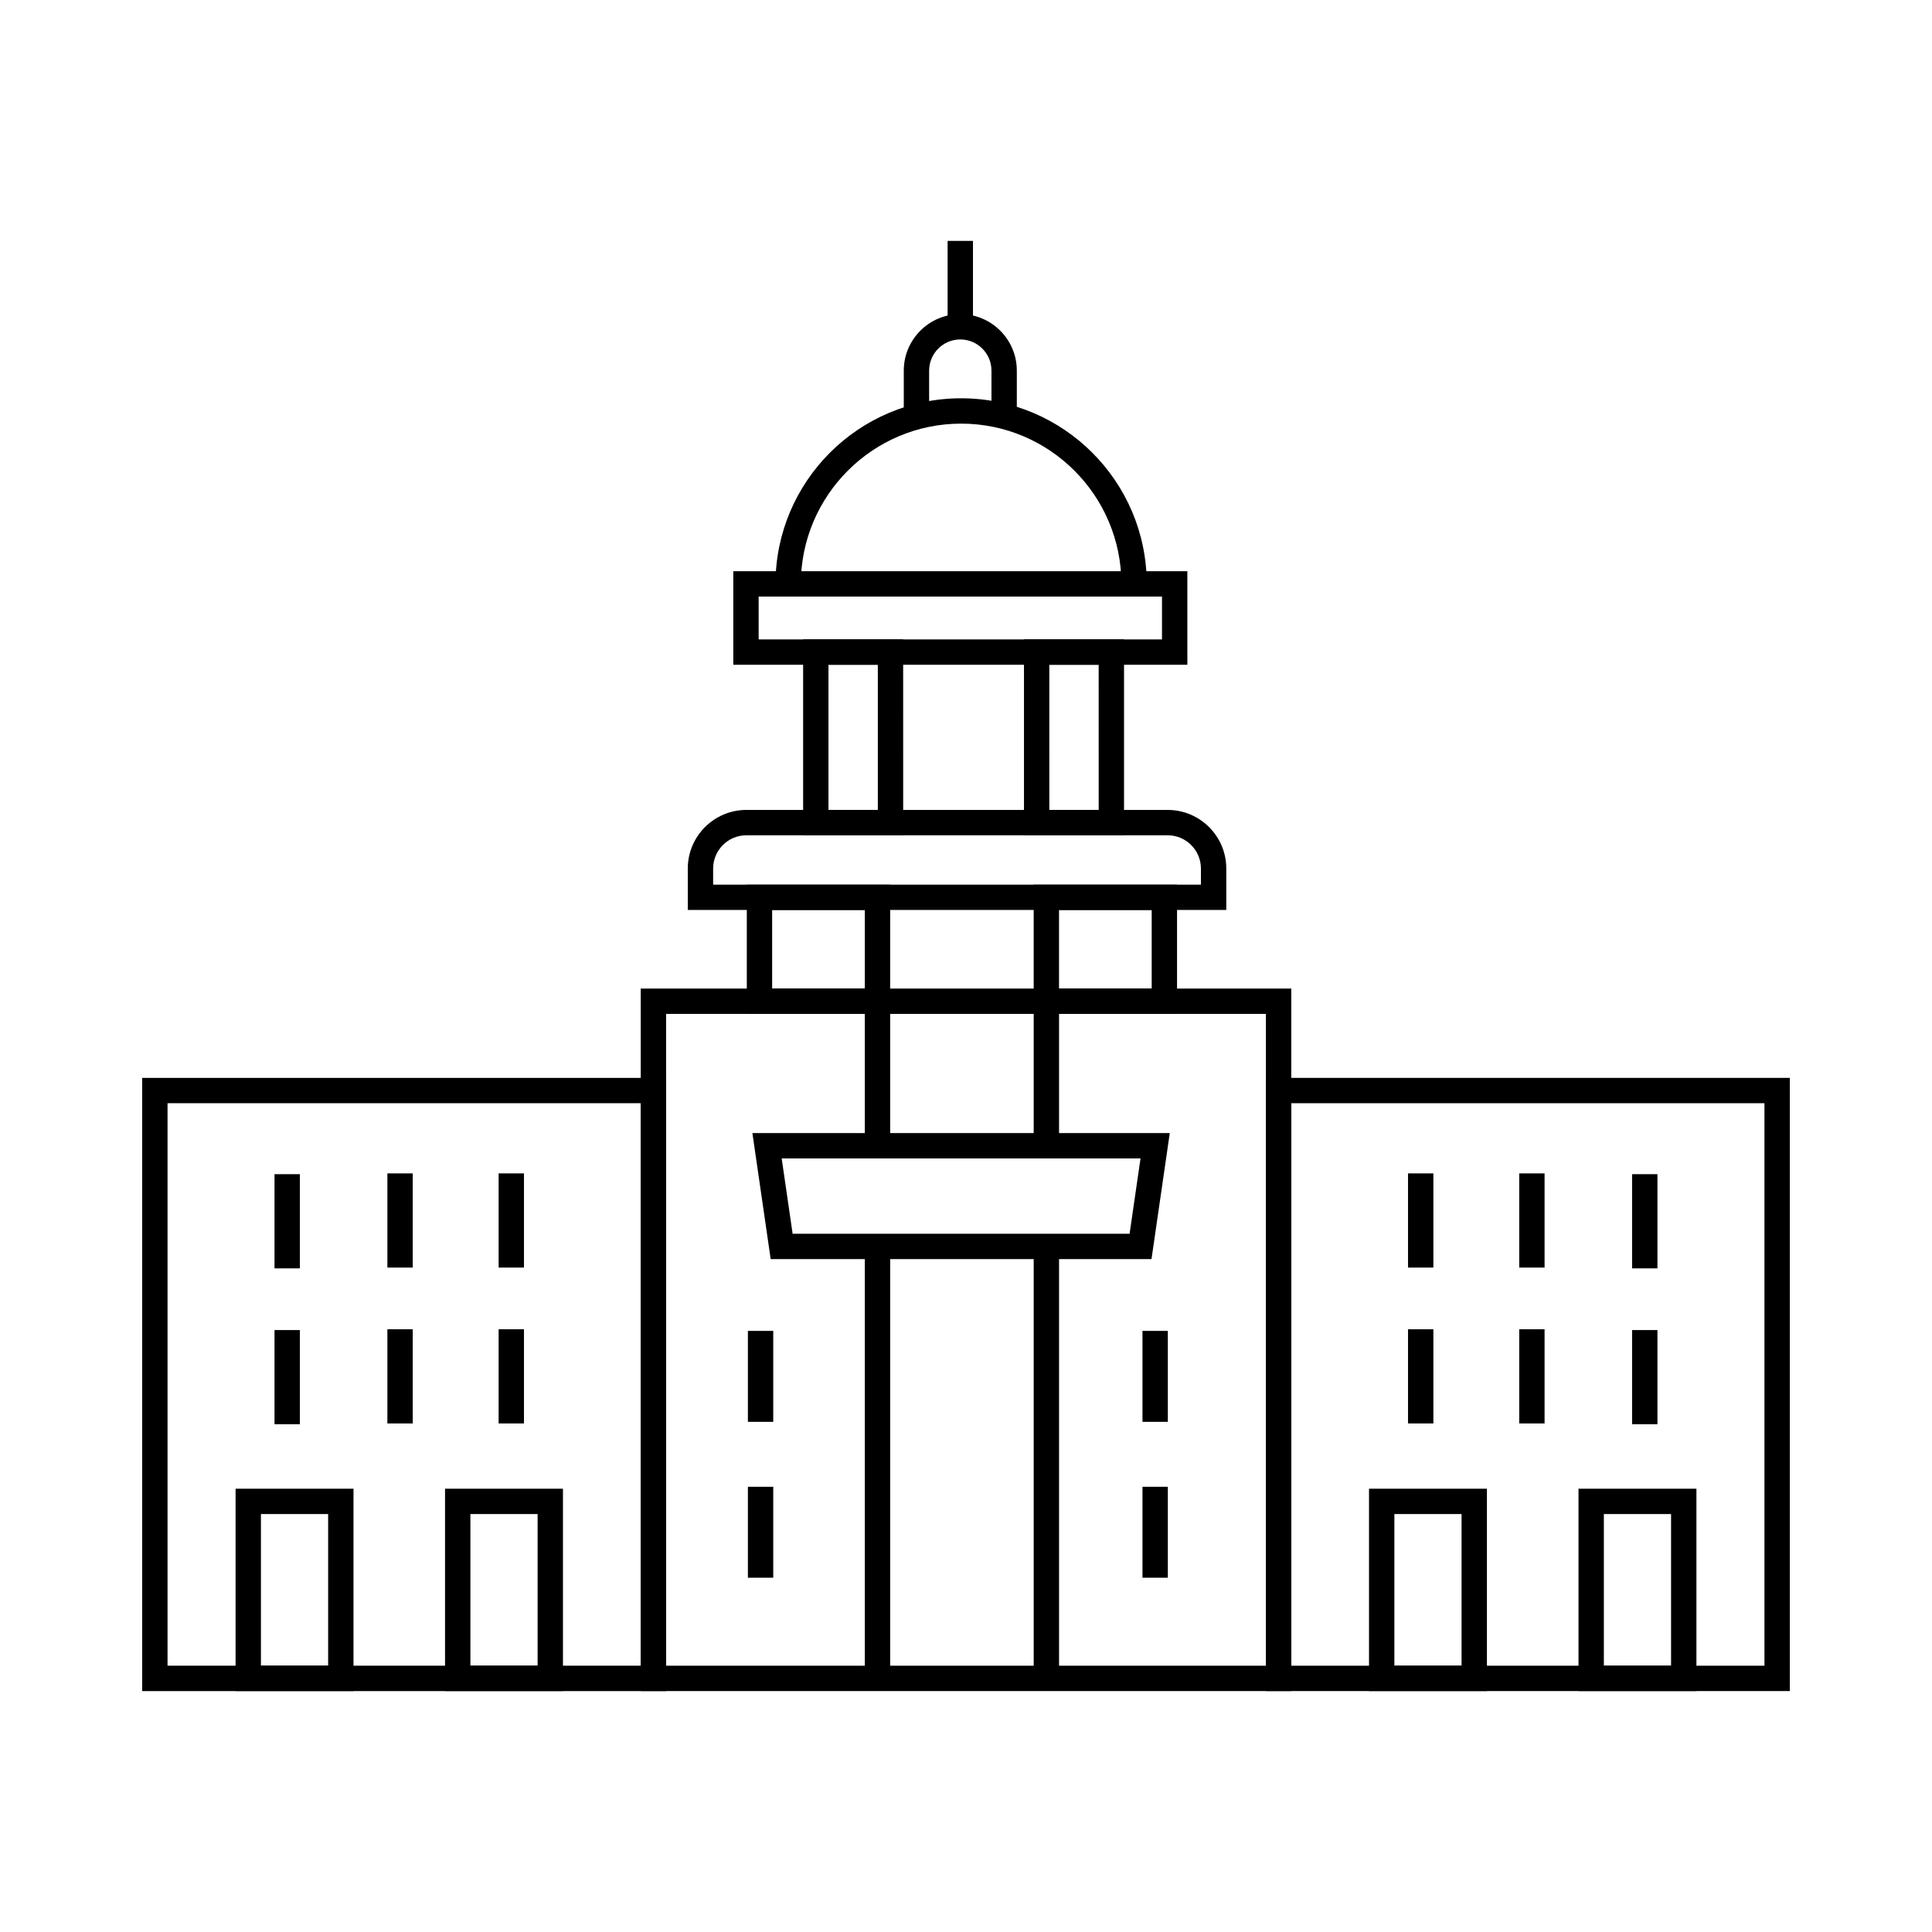
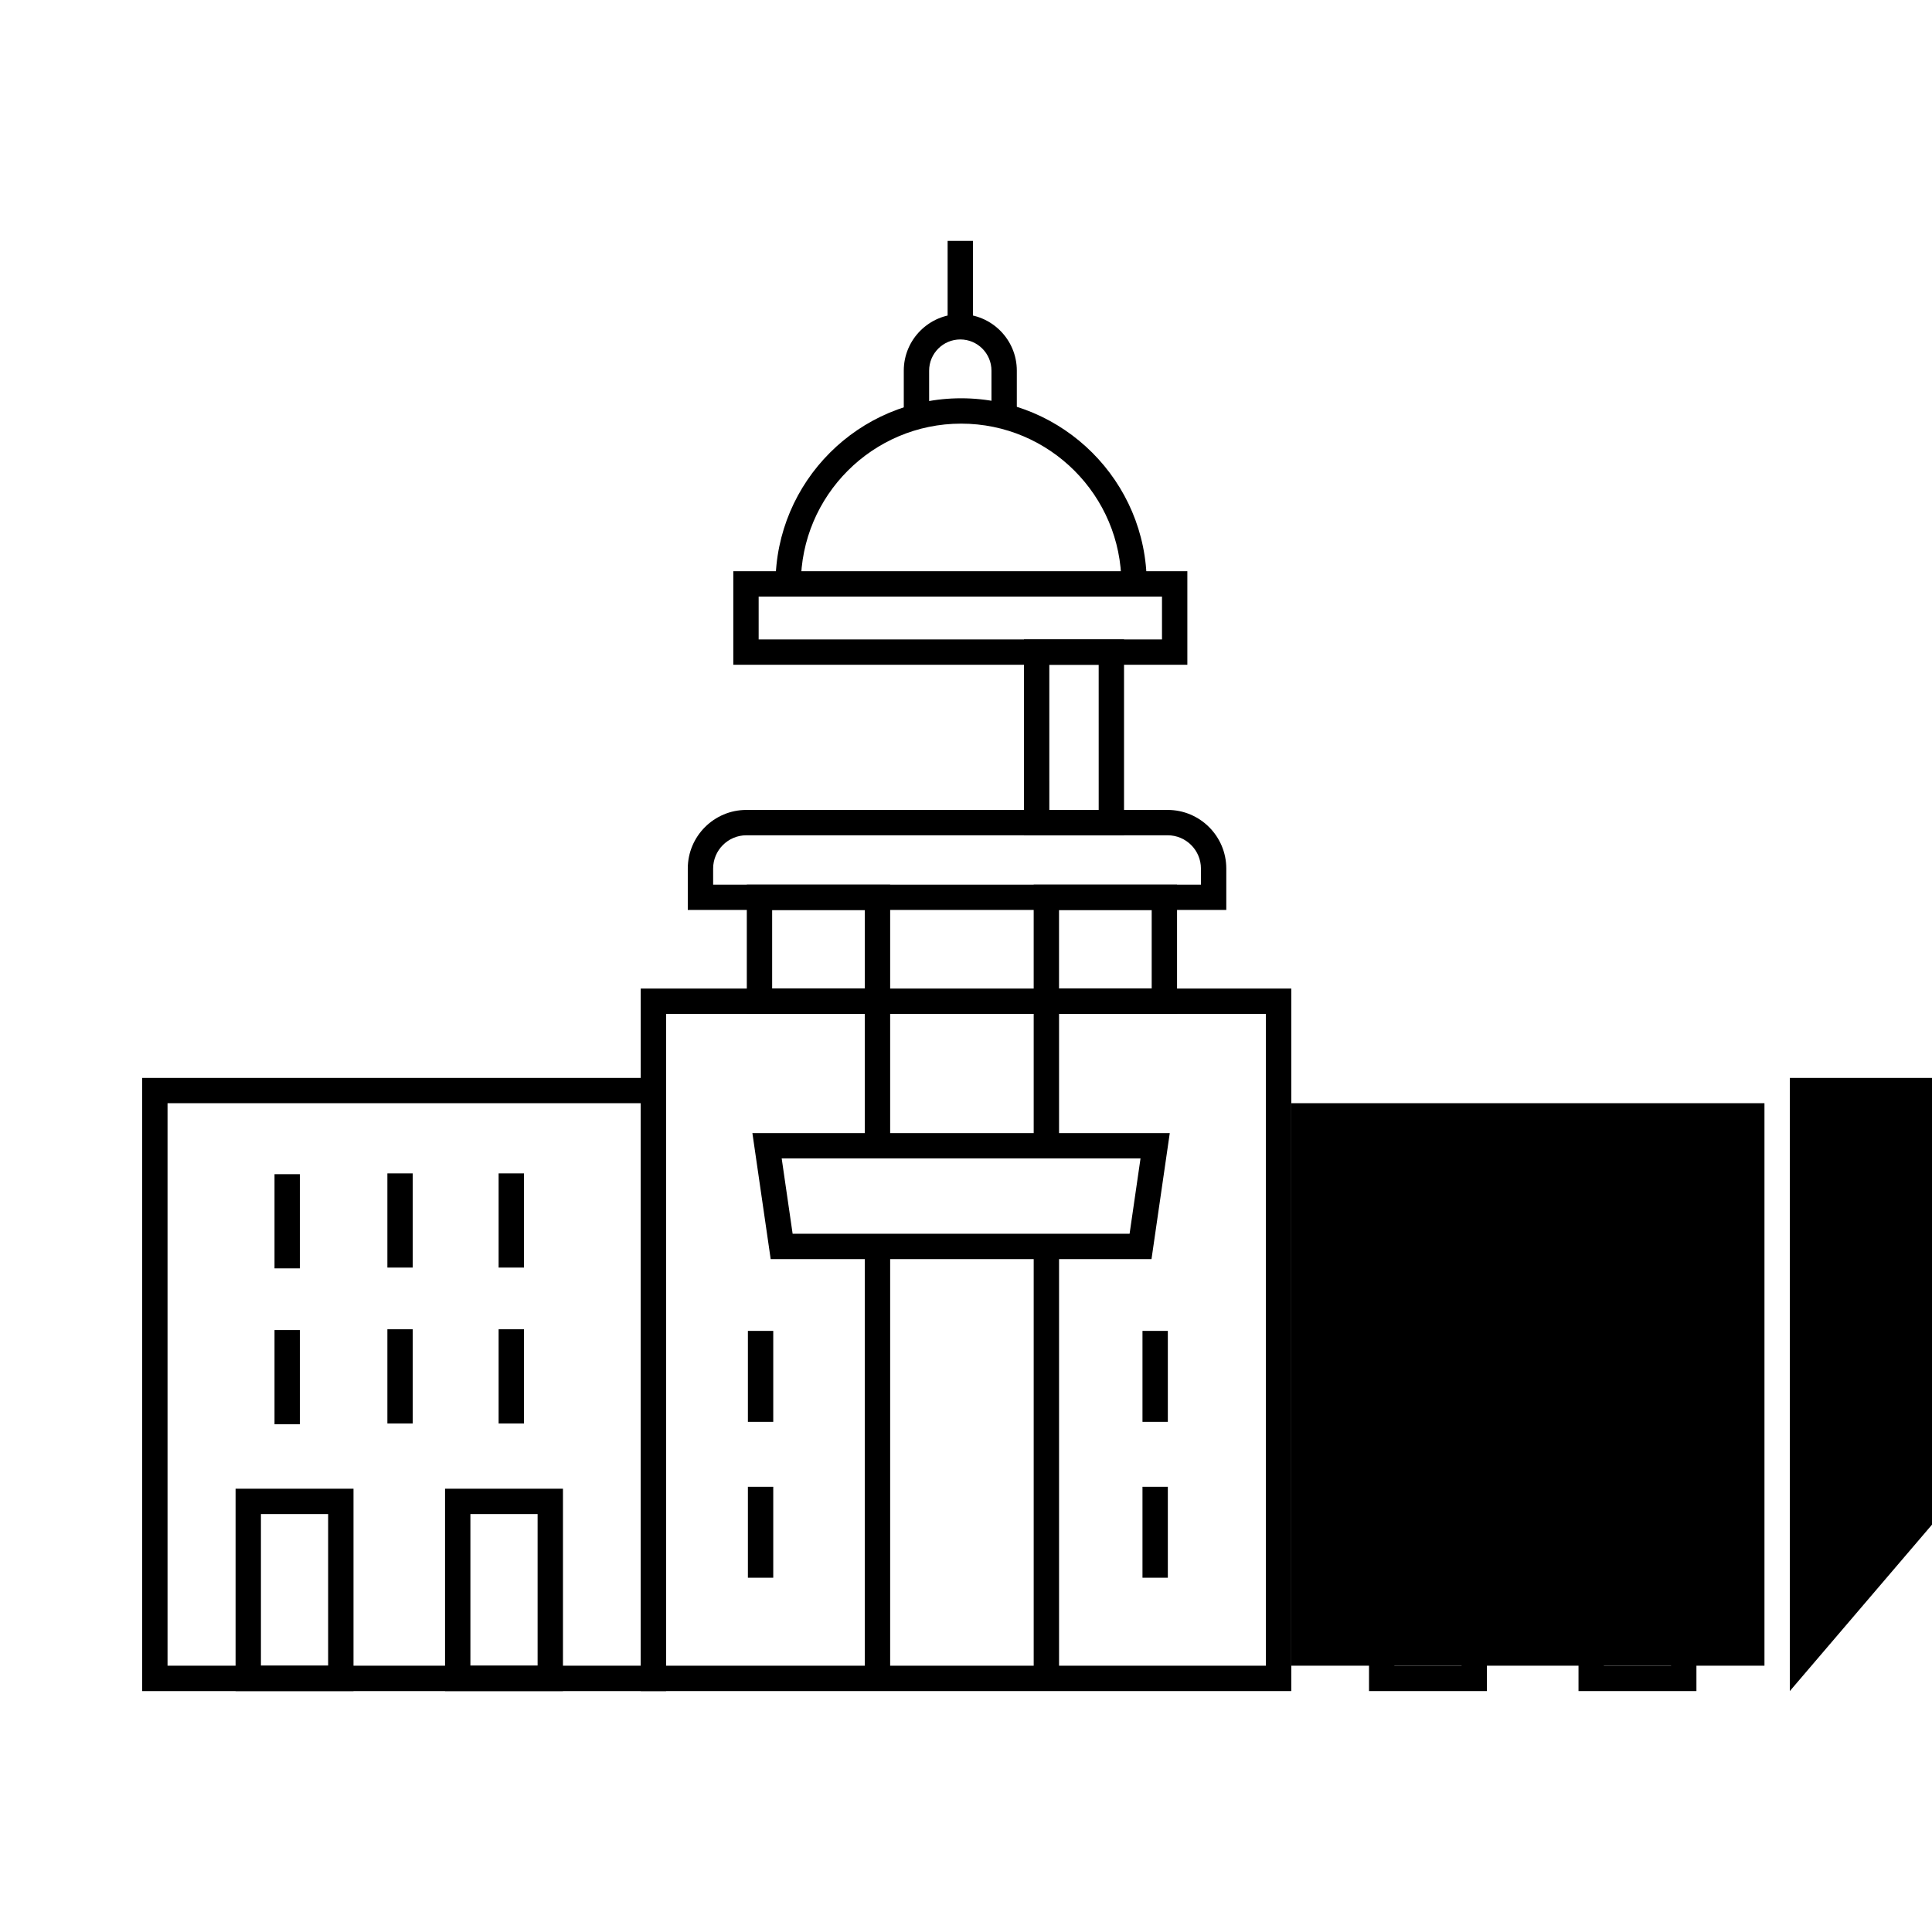
<svg xmlns="http://www.w3.org/2000/svg" fill="#000000" width="800px" height="800px" version="1.1" viewBox="144 144 512 512">
  <g>
-     <path d="m618.32 592.15h-138.84v-162.5h138.84zm-132.12-6.719h125.4v-149.07h-125.4z" />
+     <path d="m618.32 592.15v-162.5h138.84zm-132.12-6.719h125.4v-149.07h-125.4z" />
    <path d="m593.57 592.15h-31.25v-53.625h31.25zm-24.531-6.719h17.812v-40.191h-17.812z" />
    <path d="m538.05 592.15h-31.246v-53.625h31.246zm-24.527-6.719h17.809v-40.191h-17.809z" />
    <path d="m517.14 454.96h6.719v24.961h-6.719z" />
    <path d="m546.61 454.96h6.719v24.961h-6.719z" />
    <path d="m576.52 455.17h6.719v24.961h-6.719z" />
    <path d="m517.14 496.27h6.719v24.961h-6.719z" />
    <path d="m546.61 496.27h6.719v24.961h-6.719z" />
    <path d="m576.52 496.48h6.719v24.961h-6.719z" />
    <path d="m320.52 592.15h-138.84v-162.5h138.83zm-132.12-6.719h125.4v-149.07h-125.4z" />
    <path d="m237.68 592.15h-31.25v-53.625h31.25zm-24.531-6.719h17.812v-40.191h-17.812z" />
    <path d="m293.19 592.15h-31.25v-53.625h31.25zm-24.531-6.719h17.812v-40.191h-17.812z" />
    <path d="m276.14 454.96h6.719v24.961h-6.719z" />
    <path d="m246.66 454.96h6.719v24.961h-6.719z" />
    <path d="m216.75 455.17h6.719v24.961h-6.719z" />
    <path d="m276.14 496.27h6.719v24.961h-6.719z" />
    <path d="m246.66 496.27h6.719v24.961h-6.719z" />
    <path d="m216.75 496.48h6.719v24.961h-6.719z" />
    <path d="m486.2 592.15h-172.4v-186.17h172.4zm-165.68-6.719h158.96v-172.74h-158.96z" />
    <path d="m449.16 477.68h-100.92l-4.848-33.398h110.61zm-95.105-6.719h89.297l2.898-19.965h-95.094z" />
    <path d="m373.18 474.32h6.719v114.47h-6.719z" />
    <path d="m417.94 474.32h6.719v114.47h-6.719z" />
    <path d="m342.2 496.7h6.719v24.102h-6.719z" />
    <path d="m342.2 538.01h6.719v24.102h-6.719z" />
    <path d="m446.77 496.7h6.719v24.102h-6.719z" />
    <path d="m446.77 538.01h6.719v24.102h-6.719z" />
    <path d="m468.98 385.15h-142.71v-10.977c0-8.566 6.969-15.535 15.535-15.535h111.64c8.562 0 15.535 6.969 15.535 15.535zm-135.99-6.715h129.27v-4.262c0-4.859-3.957-8.816-8.816-8.816h-111.64c-4.859 0-8.816 3.957-8.816 8.816z" />
    <path d="m458.66 320.17h-120.33v-24.793h120.33zm-113.61-6.719h106.89v-11.355h-106.89z" />
-     <path d="m383.35 365.36h-26.512l-0.004-51.906h26.512zm-19.797-6.719h13.078v-38.469h-13.078z" />
    <path d="m441.88 365.36h-26.516v-51.906h26.516zm-19.797-6.719h13.082l-0.004-38.469h-13.082z" />
    <path d="m447.9 298.74h-6.719c0-23.418-19.055-42.473-42.473-42.473s-42.473 19.055-42.473 42.473h-6.719c0-27.125 22.066-49.191 49.191-49.191 27.121 0 49.191 22.066 49.191 49.191z" />
    <path d="m390.23 254.45h-6.719v-12.23c0-8.258 6.723-14.977 14.98-14.977 8.258 0 14.977 6.719 14.977 14.977v12.117h-6.719v-12.117c0-4.555-3.707-8.262-8.258-8.262-4.555 0-8.262 3.707-8.262 8.262z" />
    <path d="m395.13 207.84h6.719v22.754h-6.719z" />
    <path d="m373.18 409.34h6.719v38.301h-6.719z" />
    <path d="m417.94 409.34h6.719v38.301h-6.719z" />
    <path d="m455.93 412.7h-37.992v-34.258h37.992zm-31.277-6.715h24.559v-20.824h-24.559z" />
    <path d="m379.9 412.7h-37.988v-34.258h37.988zm-31.273-6.715h24.555v-20.824h-24.555z" />
  </g>
</svg>